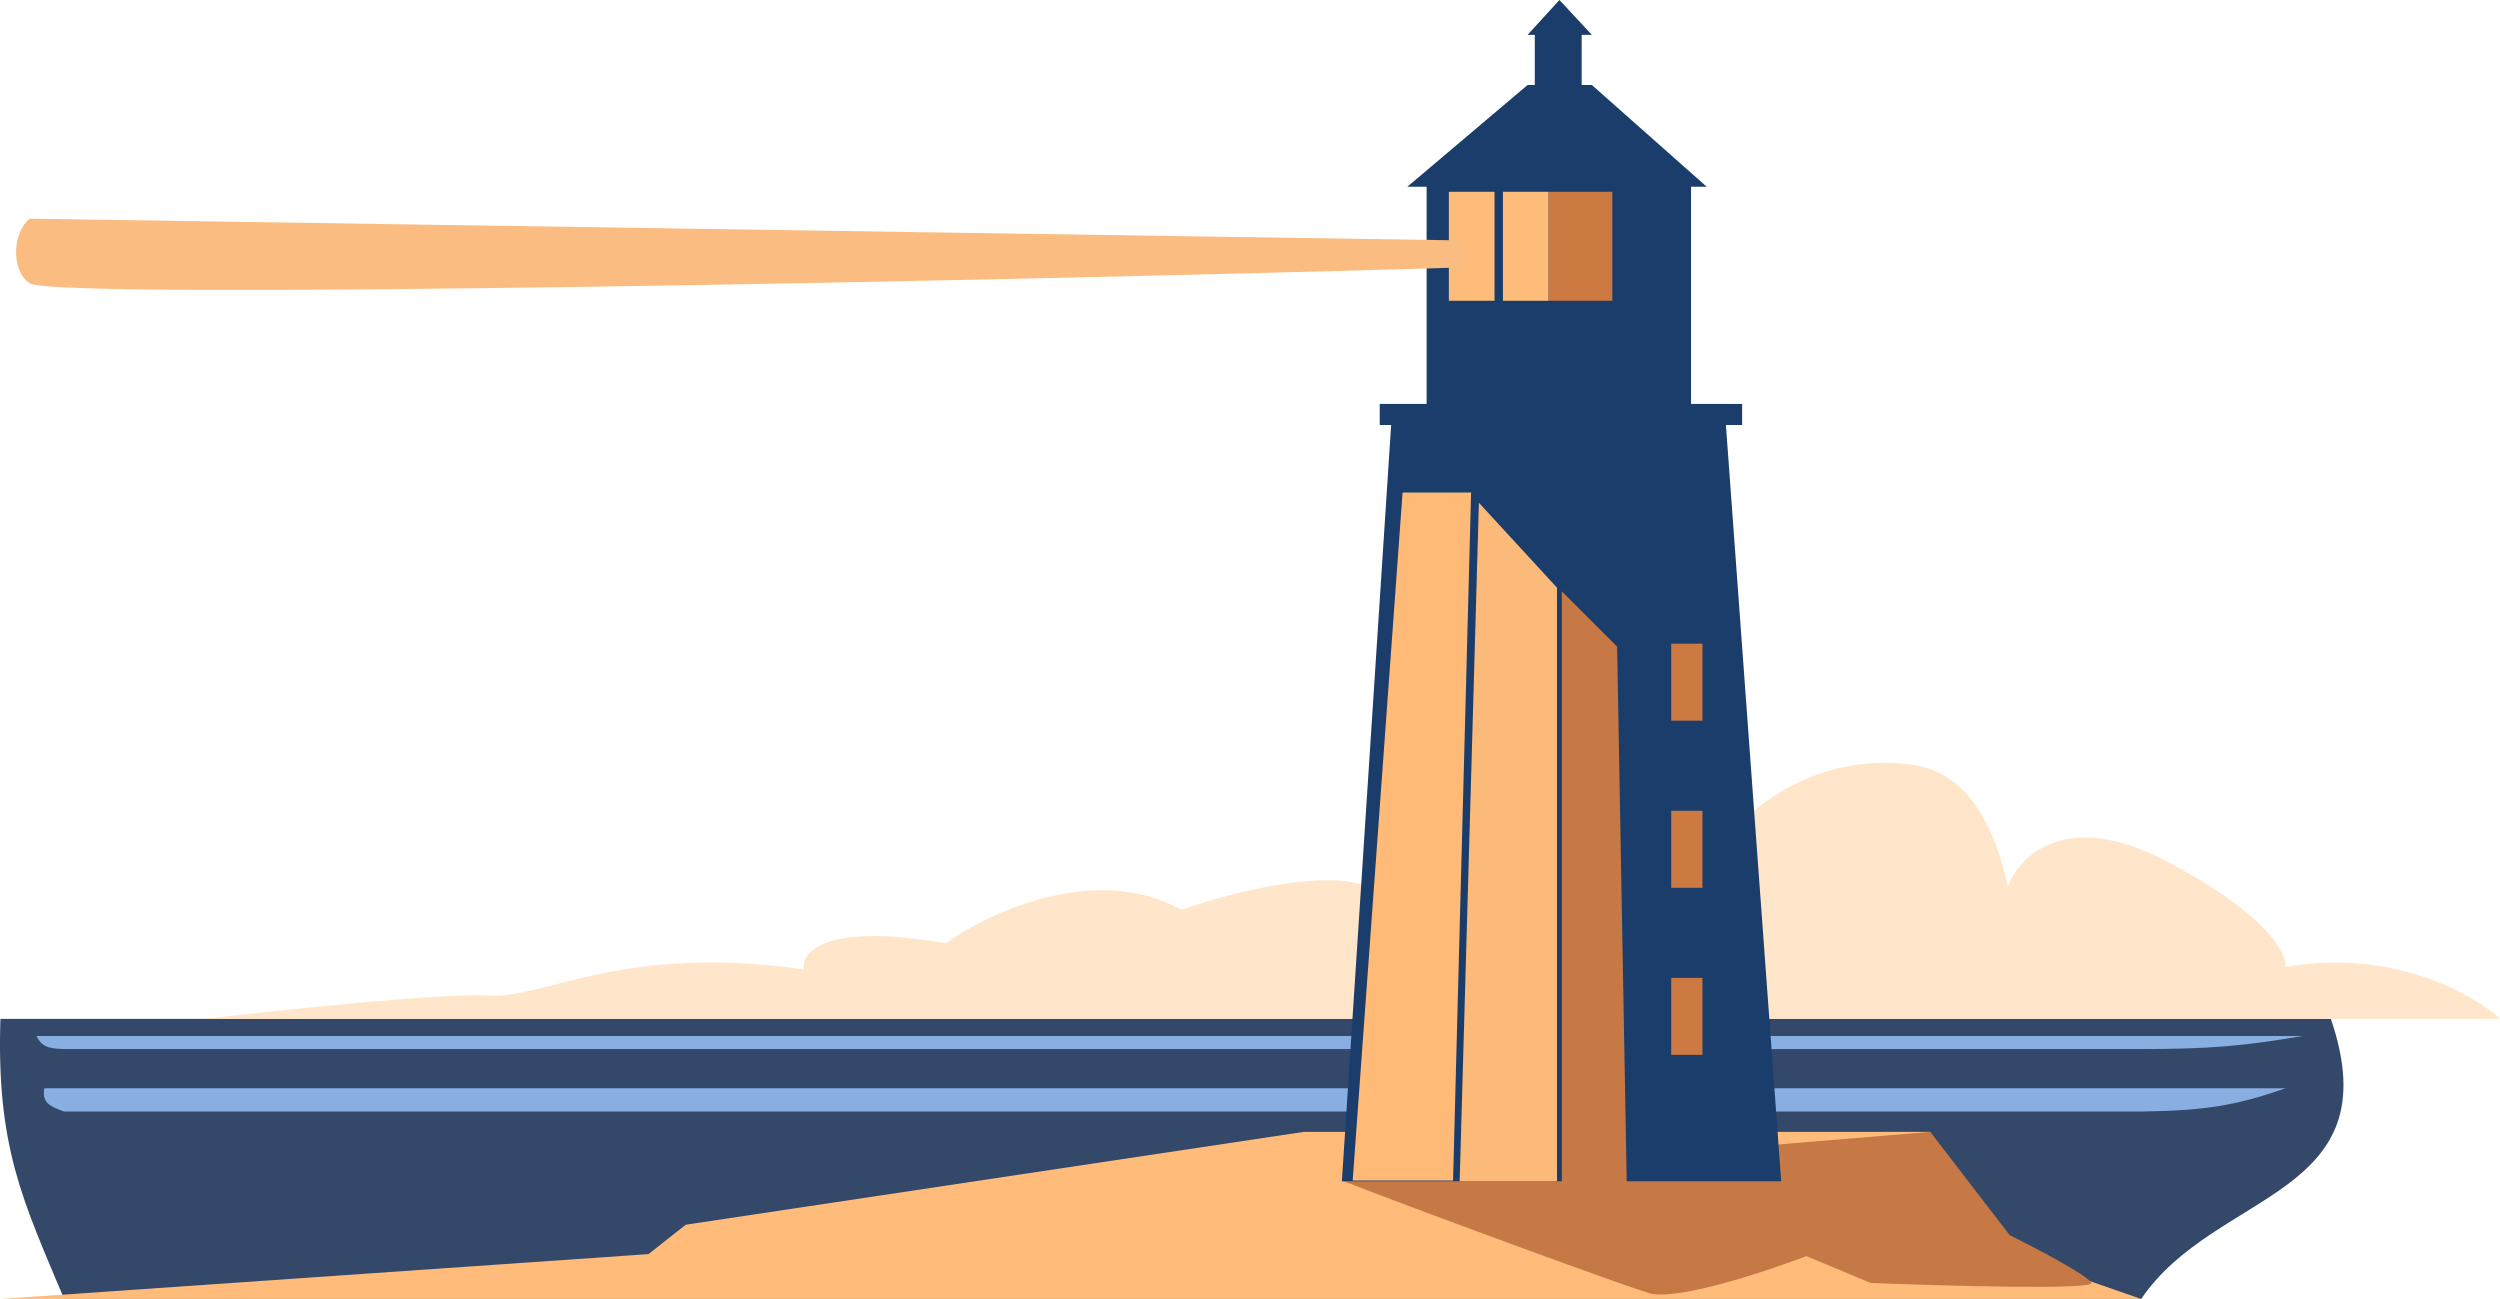
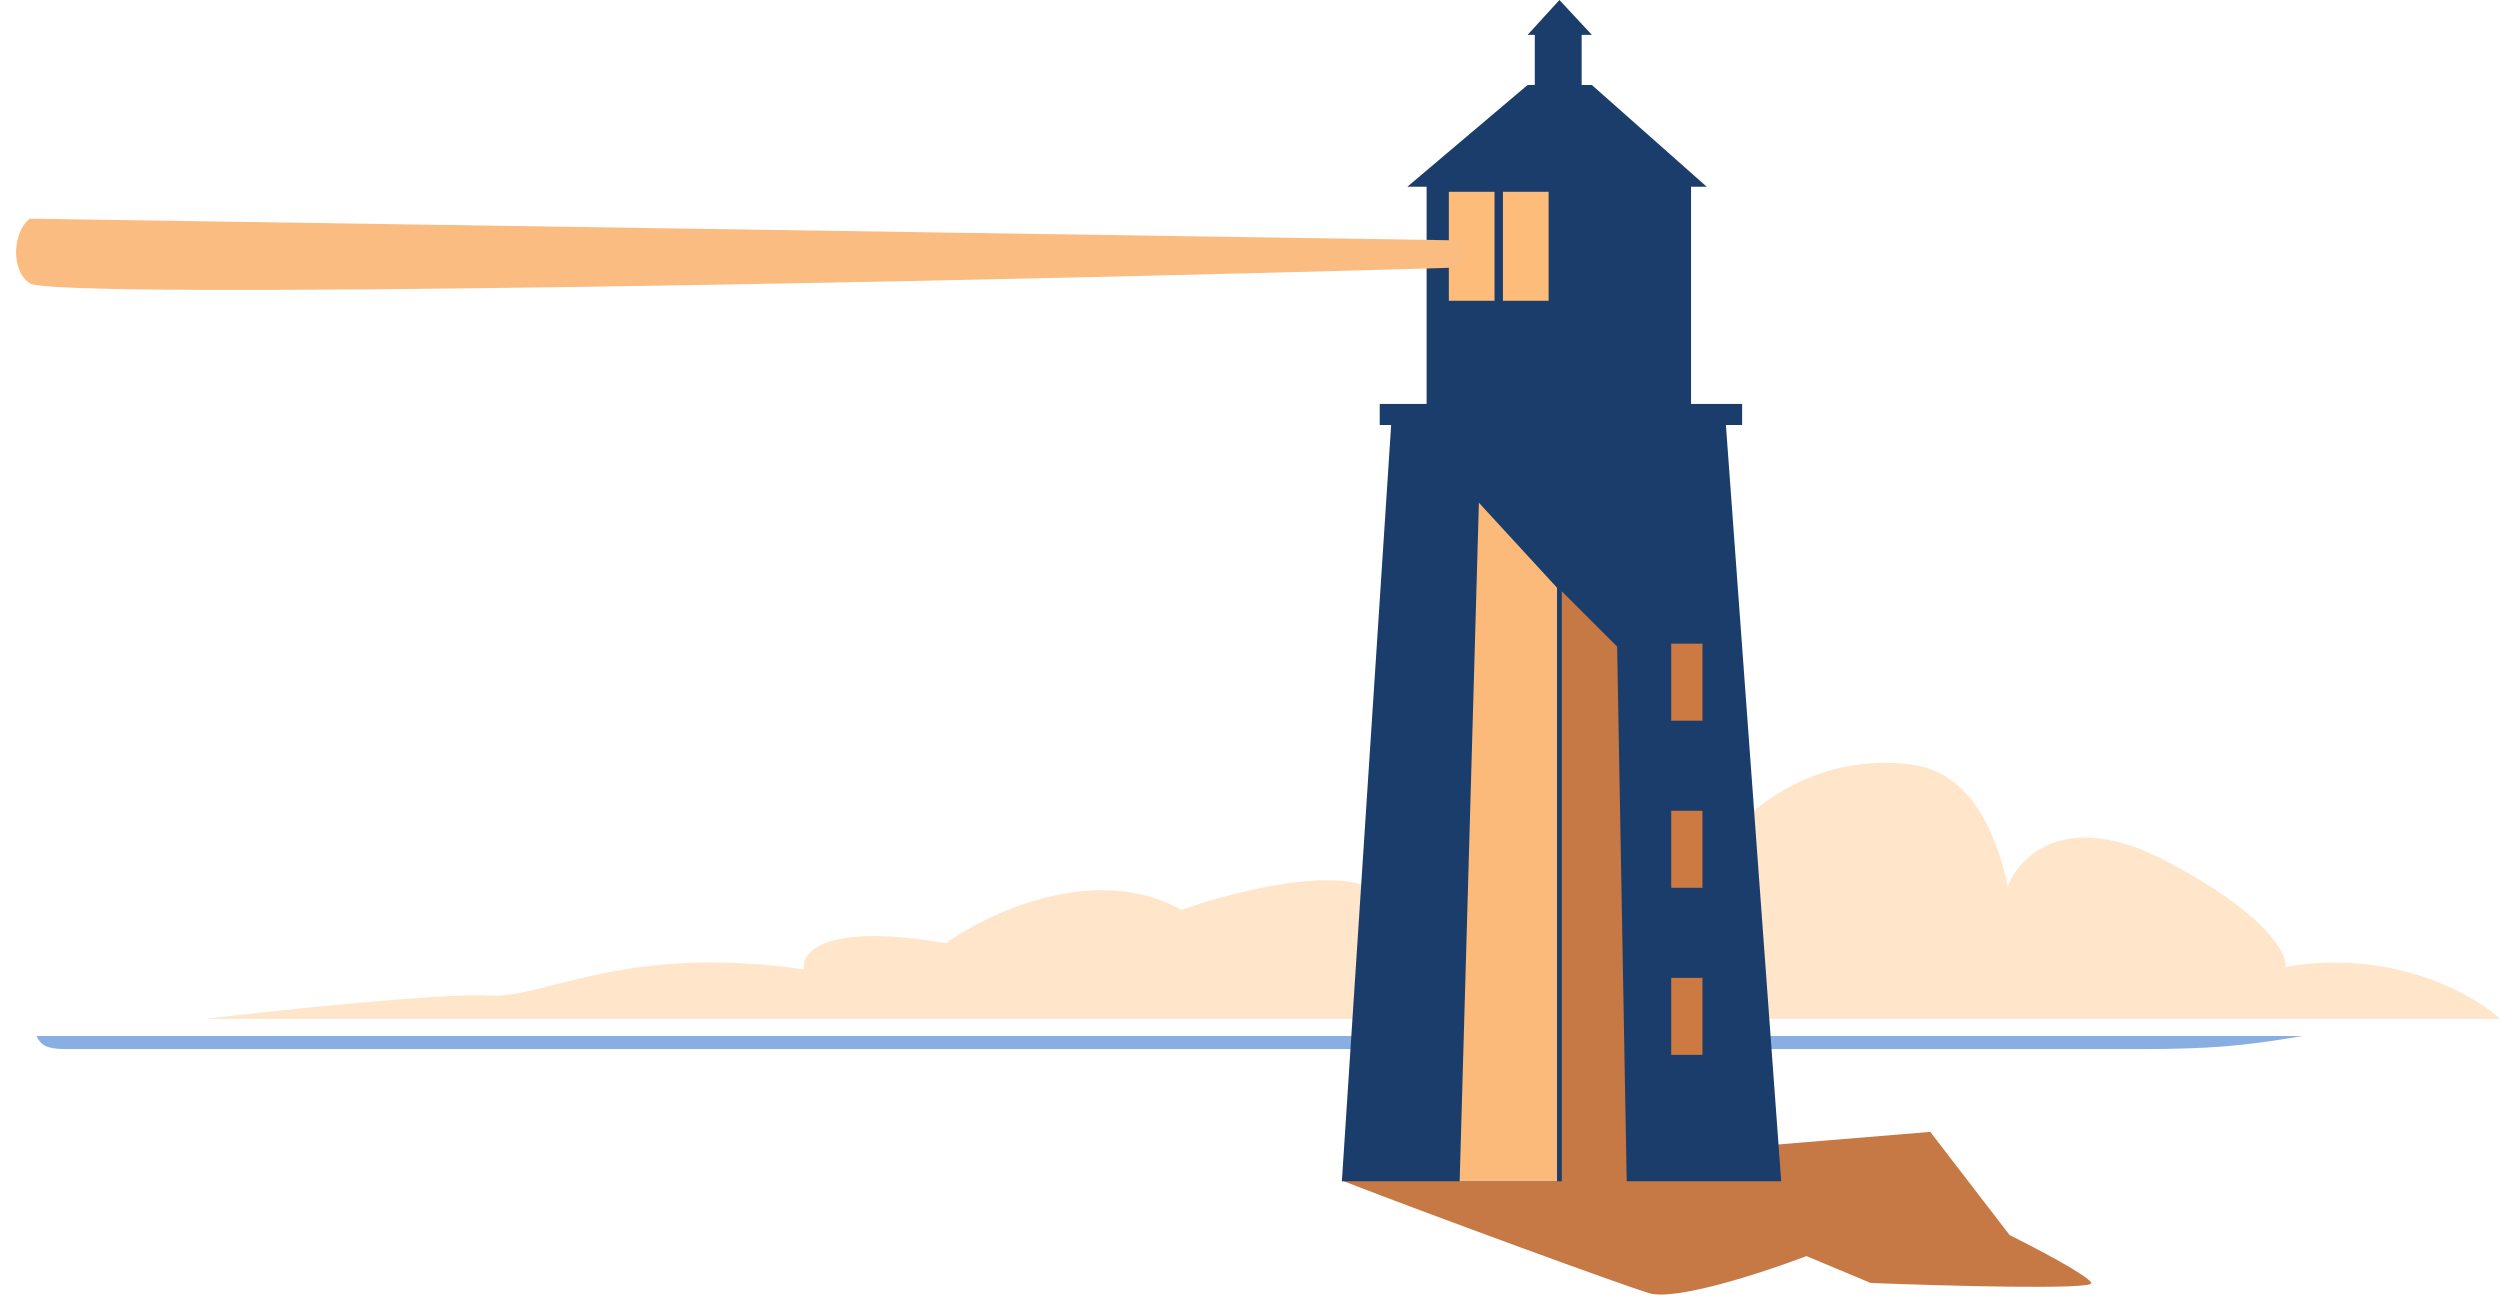
<svg xmlns="http://www.w3.org/2000/svg" width="1353" height="703" viewBox="0 0 1353 703" fill="none">
-   <path d="M0.231 551.397H1261.46C1294.52 648.273 1198.9 643.795 1158.82 703H34.709C12.333 649.62 -2.019 620.872 0.231 551.397Z" fill="#344869" />
-   <path d="M23.964 588.979H1236.88C1210.3 598.318 1193.28 601.102 1158.82 601.56H34.709C26.647 598.67 22.739 596.731 23.964 588.979Z" fill="#89AEE1" />
  <path d="M19.726 560.67H1246.2C1214.26 566.171 1195.18 567.759 1158.82 567.747H34.709C25.321 567.592 22.267 565.868 19.726 560.67Z" fill="#89AEE1" />
  <path d="M264.67 538.815C240.991 537.242 152.238 546.547 110.821 551.397H1353C1338.36 537.843 1294.65 513.253 1236.88 523.318C1237.86 515.979 1226.28 494.223 1172.15 465.914C1118.03 437.606 1092.58 463.402 1086.63 479.839C1079.73 447.149 1064.58 417.679 1034.57 413.785C981.224 406.865 944.253 439.472 932.435 456.641C863.739 438.083 775.441 464.374 739.879 479.839C716.2 469.773 663.009 484.032 639.373 492.42C593.316 466.628 535.181 493.731 511.87 510.506C446.557 499.183 433.482 515.224 435.108 524.661C337.529 510.506 294.269 540.781 264.67 538.815Z" fill="#FFE5CA" />
-   <path d="M350.963 678.718L0.231 703H1158.82L1088.87 678.718L1044.29 612.569H705.6L371.135 662.809L350.963 678.718Z" fill="#FFBB7A" />
  <path d="M1044.65 612.569L726.218 638.912C774.899 657.785 877.856 695.451 892.428 699.855C906.999 704.258 955.312 688.321 977.647 679.803L1012.45 694.35C1052.78 695.923 1133.12 698.125 1131.82 694.35C1130.52 690.576 1101.79 675.478 1087.59 668.4L1044.65 612.569Z" fill="#C67944" />
  <path d="M746.71 230.008V218.606H772.08V101.046H761.672L826.725 46.002H830.628V18.872H826.725L843.964 0L861.528 18.872H855.998V46.002H861.528L923.653 101.046H915.196V218.606H942.843V230.008H934.061L963.986 639.305H726.218L752.89 230.008H746.71Z" fill="#1B3D6B" />
  <path d="M842.662 318.08L800.378 272.078L789.97 639.305H842.662V318.08Z" fill="#FBBA7A" />
  <path d="M875.189 349.927L845.265 320.046V640.485H880.393L875.189 349.927Z" fill="#C67944" />
-   <path d="M796.15 266.574H759.07L732.073 638.912H786.392L796.15 266.574Z" fill="#FFBA78" />
  <path d="M904.462 348.355H921.376V390.031H904.462V348.355Z" fill="#CC7A42" />
  <path d="M904.462 438.785H921.376V480.462H904.462V438.785Z" fill="#CC7A42" />
  <path d="M904.462 529.216H921.376V570.893H904.462V529.216Z" fill="#CC7A42" />
  <path d="M784.115 103.799H808.835V162.775H784.115V103.799Z" fill="#FDBC7A" />
  <path d="M813.389 103.799H838.109V162.775H813.389V103.799Z" fill="#FDBC7A" />
-   <path d="M838.109 103.799H872.587V162.775H838.109V103.799Z" fill="#CC7A42" />
  <path d="M16.169 118.346L792.897 130.142V144.689C537.24 152.29 30.156 162.382 16.169 153.339C5.417 146.387 7.062 125.03 16.169 118.346Z" fill="#FABC81" />
</svg>